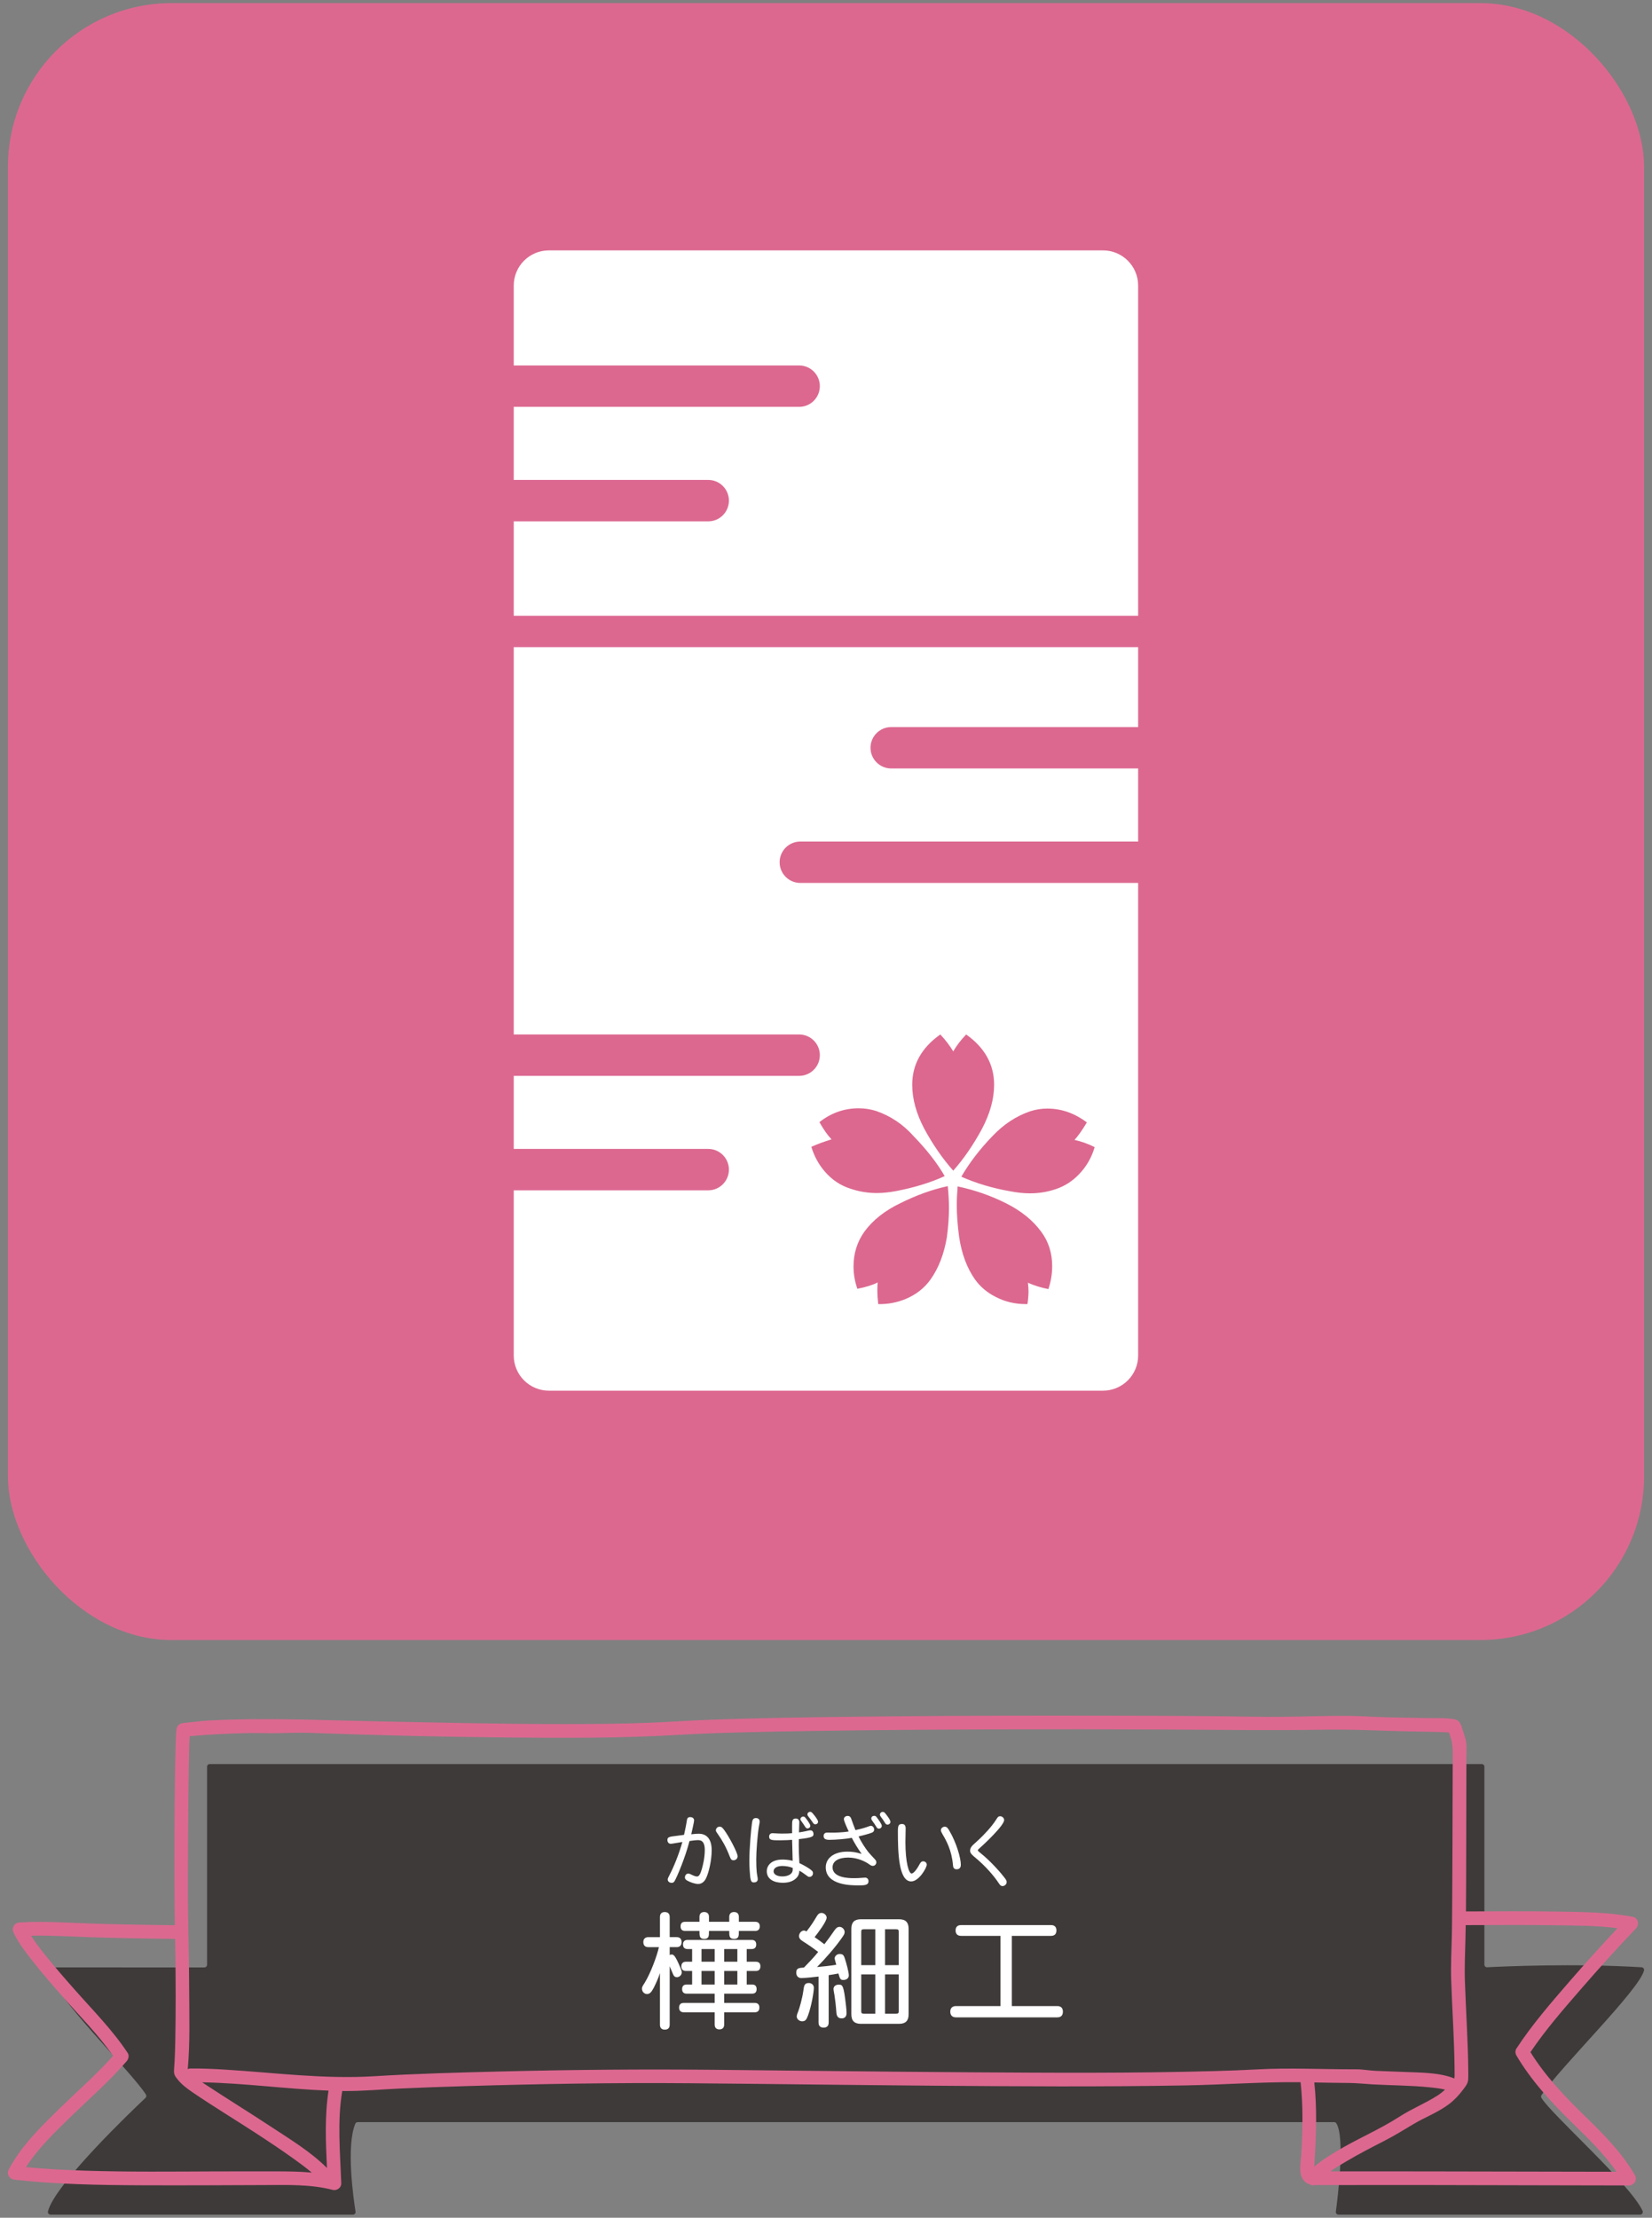
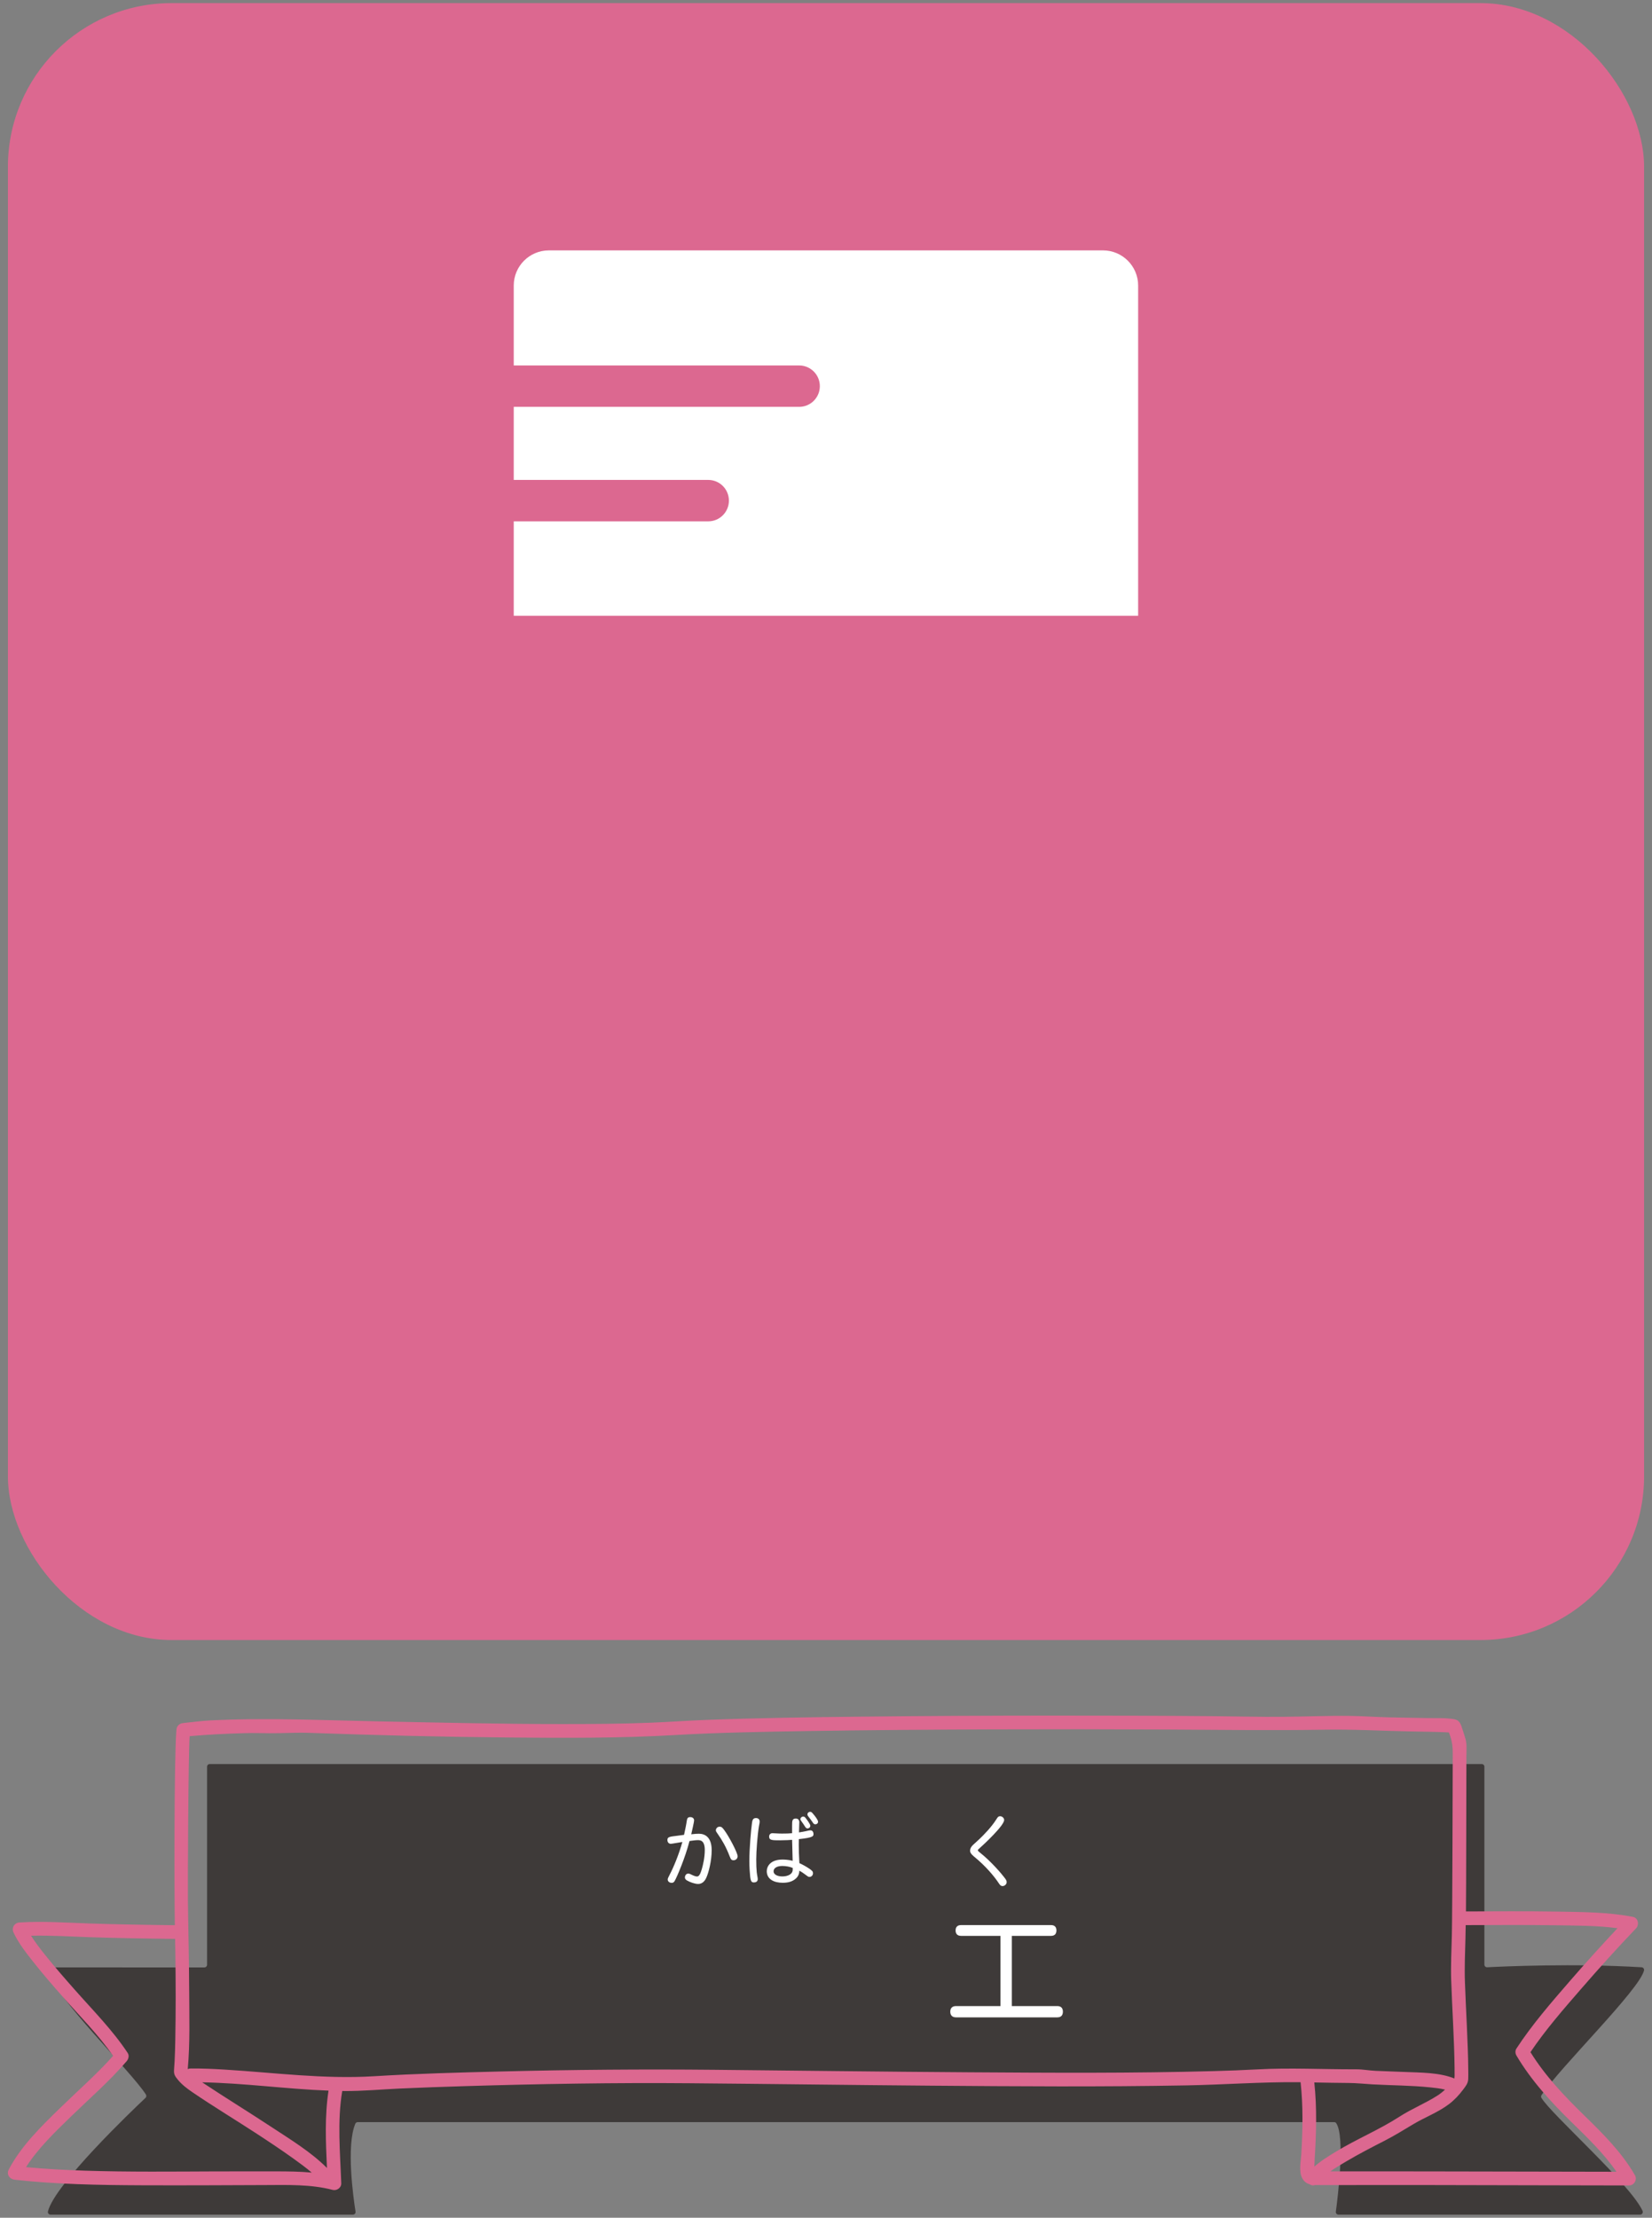
<svg xmlns="http://www.w3.org/2000/svg" id="_レイヤー_1" version="1.1" viewBox="0 0 313 420">
  <rect x="0" y="0" width="313" height="420" fill="#808080" stroke="none" />
  <g>
    <rect x="1.5" y=".588" width="310" height="310" rx="31" ry="31" fill="#dc6890" />
    <g>
      <path d="M208.971,47.418h-104.964c-3.687,0-6.671,2.984-6.671,6.665v15.127h54.076c2.164,0,3.92,1.757,3.92,3.921,0,2.166-1.756,3.921-3.92,3.921h-54.076v13.837h36.852c2.164,0,3.916,1.754,3.916,3.922,0,2.165-1.752,3.922-3.916,3.922h-36.852v17.875h118.305v-62.525c0-3.682-2.988-6.665-6.671-6.665Z" fill="#fff" />
-       <path d="M97.337,195.908h54.076c2.164,0,3.92,1.751,3.92,3.918,0,2.165-1.756,3.922-3.92,3.922h-54.076v13.835h36.852c2.164,0,3.916,1.756,3.916,3.92,0,2.168-1.752,3.921-3.916,3.921h-36.852v31.279c0,3.681,2.984,6.665,6.671,6.665h104.964c3.683,0,6.671-2.985,6.671-6.665v-89.492h-64.009c-2.164,0-3.92-1.753-3.92-3.921,0-2.164,1.756-3.918,3.92-3.918h64.009v-13.839h-46.785c-2.164,0-3.924-1.755-3.924-3.92,0-2.167,1.76-3.921,3.924-3.921h46.785v-15.14h-118.305v73.356ZM179.409,234.268c-.541,3.211-1.569,5.887-3.092,8.023-1.173,1.653-2.759,2.894-4.765,3.73-1.652.67-3.371.987-5.156.949-.108-.911-.167-1.784-.167-2.619,0-.443.021-.937.058-1.478-.949.485-2.231.886-3.845,1.2-.483-1.372-.728-2.783-.728-4.231,0-2.471.691-4.671,2.068-6.603,1.594-2.175,3.858-3.967,6.795-5.375,3.009-1.506,6.005-2.584,8.996-3.236.15,1.488.225,2.891.225,4.21,0,1.65-.133,3.463-.391,5.433ZM198.634,244.128c-1.357-.26-2.651-.659-3.878-1.2.075.559.113,1.107.113,1.645,0,.65-.062,1.447-.196,2.396h-.362c-2.006,0-3.882-.445-5.626-1.338-1.598-.799-2.909-1.893-3.928-3.285-1.54-2.174-2.551-4.876-3.038-8.108-.295-2.244-.441-4.225-.441-5.931,0-1.133.054-2.343.162-3.623,3.233.685,6.275,1.746,9.138,3.178,2.896,1.443,5.135,3.258,6.716,5.427,1.373,1.862,2.06,4.024,2.06,6.494,0,1.486-.241,2.934-.72,4.346ZM198.435,209.944c2.676,0,5.172.878,7.49,2.622-.87,1.448-1.648,2.552-2.338,3.312,1.282.28,2.555.733,3.816,1.368-.591,2.007-1.586,3.722-2.98,5.152-1.261,1.319-2.738,2.259-4.428,2.813-1.544.521-3.158.783-4.848.783-1.169,0-2.426-.131-3.762-.39-3.304-.576-6.388-1.496-9.246-2.759,1.561-2.677,3.516-5.226,5.876-7.661,2.118-2.246,4.515-3.825,7.186-4.734,1.04-.336,2.118-.506,3.233-.506ZM178.157,195.908c.961,1.02,1.781,2.088,2.451,3.202.649-1.114,1.465-2.183,2.451-3.202,3.525,2.504,5.293,5.682,5.293,9.524,0,2.659-.766,5.434-2.289,8.332-1.631,3.027-3.45,5.673-5.455,7.94-2.027-2.288-3.858-4.933-5.489-7.94-1.527-2.897-2.284-5.673-2.284-8.332,0-3.842,1.773-7.02,5.322-9.524ZM165.981,210.39c2.767.951,5.143,2.548,7.132,4.794,2.505,2.583,4.465,5.099,5.876,7.552-2.671,1.224-5.755,2.17-9.246,2.838-1.282.24-2.489.363-3.62.363-1.71,0-3.354-.267-4.931-.805-1.935-.598-3.599-1.713-4.989-3.346-1.132-1.336-1.956-2.868-2.48-4.596,1.007-.464,2.276-.94,3.82-1.421-.745-.778-1.506-1.867-2.289-3.258,2.214-1.744,4.694-2.621,7.44-2.621,1.115,0,2.21.168,3.288.5Z" fill="#fff" />
    </g>
  </g>
  <g>
    <path d="M311.016,372.563c-12.851-.778-26.43-.147-29.243-0-.29.015-.528-.216-.528-.507v-37.476c0-.28-.227-.507-.507-.507H39.74c-.28,0-.507.227-.507.507v37.504c0,.28-.227.507-.507.507H9.585c-.319,0-.575.295-.498.605,1.224,4.947,15.661,18.972,18.552,23.457.134.208.11.475-.071.644-2.293,2.159-17.253,16.402-18.483,21.508-.075.312.179.606.5.606h57.275c.312,0,.55-.273.502-.581-.396-2.502-1.81-12.426-.04-16.639.078-.186.266-.299.467-.299h184.981c.158,0,.316.065.404.196,1.715,2.567.29,14.052-.074,16.752-.041.304.196.57.503.57h57.145c.374,0,.618-.386.46-.725-2.388-5.142-17.24-18.215-19.151-21.376-.102-.168-.098-.372.012-.535,3.653-5.423,18.555-19.949,19.419-23.616.07-.296-.168-.579-.472-.597Z" fill="#3e3a39" />
    <path d="M309.981,365.192c.63-.659.422-1.971-.572-2.166-4.772-.935-9.776-.924-14.618-1.008-5.106-.088-11.89-.045-17.041-.029.045-2.839.076-26.678.086-29.517.003-1.061.12-2.151-.18-3.175-.226-.773-.483-1.541-.736-2.306-.264-.801-.584-1.265-1.438-1.413-1.669-.288-3.474-.175-5.16-.21-2.357-.049-4.715-.082-7.072-.134-2.493-.055-4.979-.244-7.474-.277-4.259-.055-8.515.137-12.774.173-4.23.037-8.465-.084-12.696-.12-10.41-.09-20.819-.116-31.23-.11-11.921.007-23.844.06-35.765.195-9.842.111-19.687.247-29.523.622-3.499.133-6.992.388-10.491.53-5.565.227-11.138.253-16.706.255-11.62.005-23.23-.278-34.846-.507-10.655-.21-21.271-.723-31.92-.181-1.704.087-3.408.325-5.105.497-.744.075-1.231.536-1.296,1.296-.454,5.339-.397,31.656-.299,36.989-4.675-.046-11.671-.166-16.216-.327-4.38-.154-8.826-.464-13.207-.188-1.026.064-1.554,1.04-1.119,1.95.972,2.033,2.404,3.846,3.793,5.605,1.778,2.25,3.663,4.414,5.558,6.566,3.193,3.626,6.722,7.156,9.494,11.141-3.134,3.511-6.713,6.627-10.077,9.906-3.563,3.472-7.344,7.152-9.684,11.599-.492.934.14,1.842,1.119,1.95,7.951.879,15.974,1.016,23.967,1.05,7.843.033,15.69-.007,23.533-.04,4.22-.018,8.614-.163,12.73.912.789.206,1.671-.394,1.641-1.25-.208-5.805-.786-11.714.188-17.481.152.002.302.011.454.011,3.489.021,6.979-.311,10.464-.471,4.092-.188,8.186-.329,12.281-.453,14.197-.429,28.398-.672,42.601-.551,15.289.129,30.578.34,45.867.463,16.084.129,32.176.242,48.258-.055,7.065-.13,14.138-.666,21.201-.607.149.001.299.006.449.007.497,4.531.404,9.086.132,13.629-.083,1.379-.492,3.238.164,4.518.349.68.84,1.008,1.405,1.172.3.211.666.288,1.012.149.348.014.708.008,1.069.007,6.715-.009,13.431-.015,20.145-.005,9.294.014,18.589.041,27.883.059,3.471.007,6.942.013,10.413.02.986.002,1.609-1.101,1.119-1.95-2.511-4.343-6.061-7.862-9.626-11.336-3.779-3.683-7.374-7.468-10.163-11.96,2.839-4.22,6.228-8.1,9.555-11.931,3.398-3.913,6.87-7.77,10.453-11.515ZM275.145,328.12c-.003.002-.01.002-.011.004-.002.002-.007-.002-.009-.001.009-.001.013-.002.02-.003ZM52.297,411.214c-3.745-.006-7.491-.007-11.235.007-8.308.033-16.62.128-24.925-.137-3.741-.119-7.48-.32-11.207-.668,2.291-3.582,5.479-6.635,8.494-9.564,3.553-3.451,7.341-6.724,10.567-10.494.36-.421.534-1.069.202-1.57-2.857-4.326-6.618-8.106-10.037-11.98-1.913-2.167-3.819-4.345-5.625-6.602-.925-1.158-1.849-2.354-2.651-3.618,3.672-.086,7.376.146,11.033.275,4.562.161,11.591.282,16.265.327.018.941.034,1.883.047,2.826.074,5.454.086,10.919-.015,16.372-.024,1.314-.058,2.629-.126,3.942-.027.526-.058,1.052-.102,1.577-.076.888.136,1.257.711,1.947.823.987,1.755,1.687,2.818,2.409,3.879,2.636,7.898,5.068,11.829,7.624,2.452,1.595,4.892,3.211,7.27,4.916,1.169.839,2.351,1.7,3.453,2.644-2.251-.209-4.529-.228-6.766-.232ZM61.947,410.571c-3.066-3.074-7.018-5.451-10.604-7.814-4.212-2.776-8.517-5.411-12.724-8.197-.112-.074-.209-.14-.312-.209,7.994.143,15.948,1.276,23.938,1.575-.743,4.848-.52,9.755-.299,14.645ZM238.125,391.905c-2.666.146-5.335.242-8.005.317-15.482.431-30.981.328-46.467.229-16.082-.103-32.164-.312-48.245-.471-13.481-.133-26.948-.022-40.426.316-8.045.202-16.099.408-24.132.904-9.462.584-18.848-.68-28.281-1.259-2.145-.132-4.295-.227-6.445-.211-.211.002-.395.045-.552.118.45-4.955.288-10.001.271-14.966-.021-5.653-.175-11.3-.239-16.952-.039-3.394.074-27.756.327-31.132,3.51-.316,6.979-.473,10.517-.577,1.546-.045,3.035.002,4.574.017,2.528.025,5.055-.162,7.587-.07,12.585.454,25.177.764,37.77.88,10.515.097,21.04.148,31.542-.464,8.466-.493,16.957-.622,25.435-.76,11.52-.188,23.042-.27,34.564-.309,11.109-.038,22.219-.032,33.329.026,9.941.052,19.868.196,29.807.028,5.471-.092,10.936.238,16.406.336,2.173.039,4.348.064,6.52.156.178.008.356.018.534.029.121.336.248.663.267.724.35,1.098.467,2.031.463,3.179-.013,4.538-.062,30.077-.171,34.614-.068,2.809-.217,5.609-.122,8.418.186,5.519.573,11.033.64,16.557.007.518.01,1.036.005,1.554-.001.101-.028.36-.034.488-2.896-1.165-6.439-1.103-9.479-1.237-1.809-.08-3.619-.125-5.428-.21-1.424-.067-2.39-.296-3.741-.292-6.267.021-12.526-.324-18.791.02ZM249.023,410.318c.024-.473.036-.949.065-1.417.295-4.844.455-9.691-.071-14.524,2.166.04,4.333.086,6.499.098,1.524.008,2.97.175,4.489.261,3.66.206,7.333.194,10.982.573.877.091,1.901.197,2.797.426-.429.405-.889.775-1.389,1.096-2.318,1.492-4.906,2.518-7.23,4.019-3.86,2.493-8.154,4.255-12.082,6.65-1.365.832-2.83,1.724-4.06,2.819ZM287.308,387.96c-.249.381-.227.925,0,1.308,2.841,4.795,6.578,8.85,10.546,12.725,3.002,2.932,6.035,5.848,8.418,9.296-7.147-.013-14.295-.027-21.443-.041-10.184-.021-20.369-.043-30.553-.033-.74.001-1.479.002-2.219.003 1-.712,2.075-1.334,3.092-1.935,2.336-1.379,4.749-2.624,7.164-3.858,1.913-.978,3.665-2.079,5.512-3.175,2.203-1.307,4.679-2.226,6.726-3.78,1.034-.785,1.895-1.716,2.673-2.753.467-.622.911-1.153.954-1.949.029-.518.013-1.042.011-1.56-.014-2.805-.141-5.61-.264-8.411-.124-2.804-.269-5.607-.369-8.413-.099-2.772.029-5.528.098-8.301.021-.834.03-1.668.046-2.502,5.056-.015,11.765-.057,16.786.024,3.948.064,8.031.036,11.982.561-3.056,3.254-6.051,6.568-8.975,9.941-3.565,4.113-7.201,8.288-10.186,12.853Z" fill="#dc6890" />
    <g>
-       <path d="M126.886,366.856h1.32c.648,0,.936.384.936.935,0,.576-.288.96-.936.96h-1.32v1.513c.049-.072.192-.12.336-.12.36,0,.648,0,1.705,2.544.168.408.24.6.24.864,0,.479-.433.888-.912.888-.408,0-.601-.216-.769-.647-.216-.48-.408-.984-.601-1.417v11.065c0,.648-.359.936-.935.936-.553,0-.912-.288-.912-.936v-9.769c-.288.912-.696,1.8-1.152,2.736-.456.863-.768,1.224-1.296,1.224s-.96-.456-.96-1.032c0-.336.24-.672.48-1.032,1.224-1.992,2.352-5.16,2.736-6.816h-1.992c-.673,0-.961-.384-.961-.96,0-.552.288-.935.961-.935h2.184v-3.816c0-.648.359-.936.912-.936.576,0,.935.288.935.936v3.816ZM141.48,371.512h1.728c.623,0,.863.359.863.863,0,.528-.24.889-.863.889h-1.728v2.568h1.032c.601,0,.84.336.84.864,0,.527-.239.863-.84.863h-5.305v1.753h5.809c.601,0,.864.359.864.888s-.264.888-.864.888h-5.809v2.328c0,.624-.36.912-.912.912-.528,0-.888-.288-.888-.912v-2.328h-5.857c-.623,0-.887-.359-.887-.888s.264-.888.887-.888h5.857v-1.753h-5.328c-.576,0-.841-.336-.841-.863,0-.528.265-.864.841-.864h1.056v-2.568h-1.177c-.6,0-.863-.36-.863-.889,0-.504.264-.863.863-.863h1.177v-2.4h-.864c-.6,0-.864-.336-.864-.864s.265-.864.864-.864h12.145c.601,0,.865.336.865.864s-.265.864-.865.864h-.935v2.4ZM139.992,363.951h3.096c.601,0,.865.336.865.863,0,.528-.265.864-.865.864h-3.096c0,.936,0,1.513-.912,1.513s-.912-.576-.912-1.513h-3.84c0,.96,0,1.513-.912,1.513-.889,0-.889-.553-.889-1.513h-2.736c-.6,0-.84-.336-.84-.864,0-.527.24-.863.84-.863h2.736v-.936c0-.624.36-.912.889-.912.552,0,.912.288.912.912v.936h3.84v-.912c0-.648.36-.936.912-.936.553,0,.912.288.912.936v.912ZM132.912,369.111v2.4h2.496v-2.4h-2.496ZM132.912,373.264v2.568h2.496v-2.568h-2.496ZM137.208,369.111v2.4h2.496v-2.4h-2.496ZM137.208,373.264v2.568h2.496v-2.568h-2.496Z" fill="#fff" />
-       <path d="M155.087,374.319c-2.376.288-3.24.288-3.265.288-.552,0-.959-.359-.959-1.032,0-.863.504-.888,1.463-.96.816-.864,1.824-1.848,2.689-2.952-1.033-.792-1.945-1.416-2.857-1.992-.504-.311-.768-.6-.768-1.008,0-.528.432-1.057.935-1.057.144,0,.289.049.48.169.816-1.009,1.465-2.064,1.848-2.713.312-.576.601-.792,1.009-.792.504,0,.96.456.96.888,0,.769-1.752,3.024-2.28,3.697.552.384,1.296.911,1.849,1.344.6-.769,1.272-1.681,1.871-2.568.289-.408.529-.72,1.009-.72.504,0,.96.479.96.983,0,.336-.144.553-.527,1.105-1.201,1.728-3.144,3.96-4.705,5.521,1.008-.096,2.328-.216,3.648-.432-.023-.024-.312-1.129-.312-1.177,0-.479.457-.864.936-.864.576,0,.769.168.983.816.289.84.769,2.616.769,3.24,0,.576-.504.864-1.032.864-.576,0-.648-.216-.935-1.225-.576.12-1.225.217-1.848.312v8.977c0,.672-.385.96-.961.96s-.96-.288-.96-.96v-8.713ZM154.199,376.432c0,.744-.433,3.408-1.105,5.257-.311.84-.528,1.103-1.128,1.103-.528,0-1.008-.432-1.008-.888,0-.168.023-.384.287-1.008.217-.553.744-2.353.961-3.864.119-.936.191-1.488,1.031-1.488.528,0,.961.359.961.888ZM160.295,379.888c.072.553.097,1.105.097,1.368,0,.624-.337.984-.912.984-.552,0-.936-.24-1.009-1.056-.096-1.416-.264-2.688-.359-3.289-.096-.575-.192-1.008-.192-1.224,0-.48.433-.816.936-.816.792,0,.984,0,1.44,4.032ZM161.303,365.271c0-1.224.575-1.8,1.8-1.8h7.248c1.225,0,1.801.576,1.801,1.8v16.202c0,1.224-.576,1.8-1.801,1.8h-7.248c-1.225,0-1.8-.576-1.8-1.8v-16.202ZM165.84,365.367h-2.088c-.504,0-.576.071-.576.576v6.216h2.664v-6.792ZM163.175,373.911v6.865c0,.504.072.576.576.576h2.088v-7.441h-2.664ZM167.687,365.367v6.792h2.593v-6.216c0-.505-.072-.576-.576-.576h-2.017ZM167.687,373.911v7.441h2.017c.504,0,.576-.072.576-.576v-6.865h-2.593Z" fill="#fff" />
      <path d="M191.712,366.615v13.297h8.616c.744,0,1.057.432,1.057,1.056,0,.648-.312,1.08-1.057,1.08h-19.201c-.744,0-1.08-.432-1.08-1.08,0-.624.336-1.056,1.08-1.056h8.425v-13.297h-7.465c-.72,0-1.032-.408-1.032-1.032,0-.601.312-1.008,1.032-1.008h17.065c.696,0,1.008.407,1.008,1.008,0,.624-.311,1.032-1.008,1.032h-7.44Z" fill="#fff" />
    </g>
    <g>
      <path d="M132.409,347.274c1.155,0,2.43.63,2.43,3.135,0,2.011-.585,4.306-1.05,5.266-.346.72-.856,1.109-1.516,1.109-.644,0-1.59-.36-2.055-.63-.24-.135-.449-.3-.449-.6,0-.405.27-.735.644-.735.165,0,.33.06.57.195.404.194.795.359,1.095.359.465,0,.705-.795.899-1.425.195-.675.556-2.1.556-3.585,0-1.83-.841-1.875-1.335-1.875-.391,0-1.02.091-1.56.165-.795,3.12-2.414,6.93-2.834,7.606-.166.255-.315.315-.556.315-.39,0-.735-.255-.735-.63,0-.18.06-.33.406-.99.674-1.274,1.694-3.704,2.369-6.119-.345.045-1.965.345-2.189.345-.405,0-.645-.315-.645-.72,0-.556.33-.63,1.8-.795.405-.06.9-.12,1.35-.181.211-.93.435-2.024.511-2.609.075-.54.21-.75.659-.75.466,0,.736.255.736.644,0,.255-.435,2.146-.541,2.61.645-.075,1.08-.105,1.44-.105ZM137.254,346.629c.824,1.095,2.505,4.245,2.505,4.92,0,.375-.3.75-.795.75-.33,0-.479-.12-.705-.721-.705-1.845-1.485-3.149-2.235-4.215-.285-.404-.39-.54-.39-.734,0-.405.345-.69.705-.69s.54.165.915.69Z" fill="#fff" />
      <path d="M143.929,344.934c0,.271-.06.54-.136.915-.271,1.62-.51,4.725-.51,6.269,0,1.17.03,1.695.09,2.415.06.585.195,1.05.195,1.335,0,.465-.36.63-.735.63-.57,0-.675-.359-.795-2.279-.045-.66-.06-1.23-.06-1.74,0-2.475.33-6.06.48-7.08.075-.63.15-1.095.78-1.095.405,0,.69.255.69.63ZM150.079,345.684c0-.78,0-1.29.69-1.29.42,0,.674.271.674.69,0,.315-.045,1.649-.06,1.935.511-.075.855-.135,1.274-.225.301-.06.645-.165.916-.165.33,0,.555.3.555.69,0,.405,0,.69-2.775.976-.015.285-.015.84-.015,1.125,0,.375.015,1.109.03,1.515.015.39.074,1.44.09,1.905.57.255,1.275.644,1.859,1.034.586.405.721.57.721.87,0,.42-.315.705-.66.705-.21,0-.27-.045-.75-.405-.33-.255-.795-.569-1.17-.779-.03.375-.06,1.109-.945,1.71-.57.39-1.23.585-2.234.585-1.56,0-3-.63-3-2.19,0-.93.705-2.205,2.984-2.205.165,0,1.051,0,1.92.24-.074-2.415-.09-2.984-.104-3.975-.285.03-1.351.09-2.25.09-1.53,0-2.101,0-2.101-.705,0-.39.256-.644.631-.644.449,0,.914.075,1.815.075.96,0,1.215-.016,1.905-.075v-1.485ZM148.234,353.379c-1.02,0-1.666.39-1.666,1.02,0,.57.676.96,1.65.96,1.006,0,1.86-.39,1.965-1.11.016-.149.016-.404.016-.494-.525-.24-1.305-.375-1.965-.375ZM152.658,344.318c.315.405.871,1.155.871,1.455,0,.271-.256.495-.525.495-.21,0-.33-.104-.525-.42-.119-.195-.39-.6-.539-.795-.256-.33-.285-.39-.285-.555,0-.255.254-.48.524-.48.181,0,.285.06.479.3ZM153.994,343.434c.404.465,1.004,1.23,1.004,1.575,0,.24-.194.48-.539.48-.18,0-.301-.075-.51-.405-.166-.271-.51-.72-.75-1.02-.121-.149-.211-.255-.211-.465,0-.27.24-.479.525-.479.165,0,.301.09.48.315Z" fill="#fff" />
-       <path d="M164.254,345.999c.391-.136.6-.226.75-.226.33,0,.615.315.615.705,0,.391-.256.525-.45.601-.495.21-2.01.6-2.489.704.42.96,1.305,2.295,1.859,2.985.435.51.75.84,1.095,1.2.285.3.405.465.405.72,0,.36-.301.675-.66.675-.255,0-.42-.104-.734-.33-.676-.479-2.16-1.245-3.931-1.245-1.8,0-2.97.645-2.97,1.846,0,2.055,3.255,2.055,4.05,2.055.54,0,.976-.015,1.455-.06.33-.015.54-.045.66-.045.375,0,.644.271.644.676,0,.795-.84.795-1.935.795-1.305,0-6.165,0-6.165-3.42,0-1.71,1.515-2.971,4.095-2.971,1.006,0,1.65.12,2.7.421-.735-1.035-1.26-1.891-1.86-3.03-.93.195-3.06.375-4.229.375-.78,0-1.11-.21-1.11-.735,0-.404.256-.644.69-.644.36,0,.66.015.976.015.359,0,1.904-.015,3.09-.225-.301-.645-.916-1.95-.916-2.34,0-.345.315-.601.735-.601.315,0,.511.165.63.466.225.614.57,1.619.825,2.22.72-.15,1.485-.346,2.175-.585ZM166.158,344.229c.301.391.916,1.23.916,1.56,0,.255-.226.524-.57.524-.195,0-.33-.104-.45-.315-.271-.45-.495-.78-.72-1.08-.18-.24-.255-.36-.255-.525,0-.33.271-.51.555-.51.271,0,.375.135.524.345ZM167.734,343.419c.285.36.975,1.2.975,1.62,0,.285-.27.51-.54.51s-.375-.135-.54-.405c-.225-.375-.465-.72-.721-1.05-.135-.195-.194-.285-.194-.45,0-.255.226-.51.524-.51.24,0,.36.12.496.285Z" fill="#fff" />
-       <path d="M171.59,346.314c0,.405-.045,2.16-.045,2.521,0,3.854.644,5.97,1.17,5.97.359,0,.959-.705,1.529-1.785.225-.42.42-.525.66-.525.375,0,.69.271.69.63,0,.585-1.47,3.181-2.955,3.181-2.414,0-2.519-5.655-2.519-9.525,0-.96.105-1.35.766-1.35.479,0,.705.255.705.885ZM179.013,345.939c.465,0,.676.465.885.81,1.32,2.25,2.146,5.13,2.146,6.374,0,.226-.015.886-.795.886-.57,0-.675-.435-.69-.78-.255-2.894-1.289-4.68-1.994-5.88-.195-.33-.301-.57-.301-.75,0-.36.36-.66.75-.66Z" fill="#fff" />
      <path d="M190.25,344.679c0,1.065-3.99,4.755-4.59,5.28-.271.239-.391.345-.391.435,0,.135.195.3.435.48,2.129,1.694,4.125,4.064,4.559,4.649.346.45.466.615.466.93,0,.375-.375.735-.78.735-.24,0-.435-.105-.66-.465-.93-1.41-2.535-3.33-4.785-5.16-.494-.42-.704-.72-.704-1.08,0-.39.194-.734.51-1.05.375-.36.795-.72,1.23-1.125.856-.81,2.311-2.295,3.226-3.75.27-.45.42-.6.72-.6.404,0,.766.345.766.705v.015Z" fill="#fff" />
    </g>
  </g>
</svg>